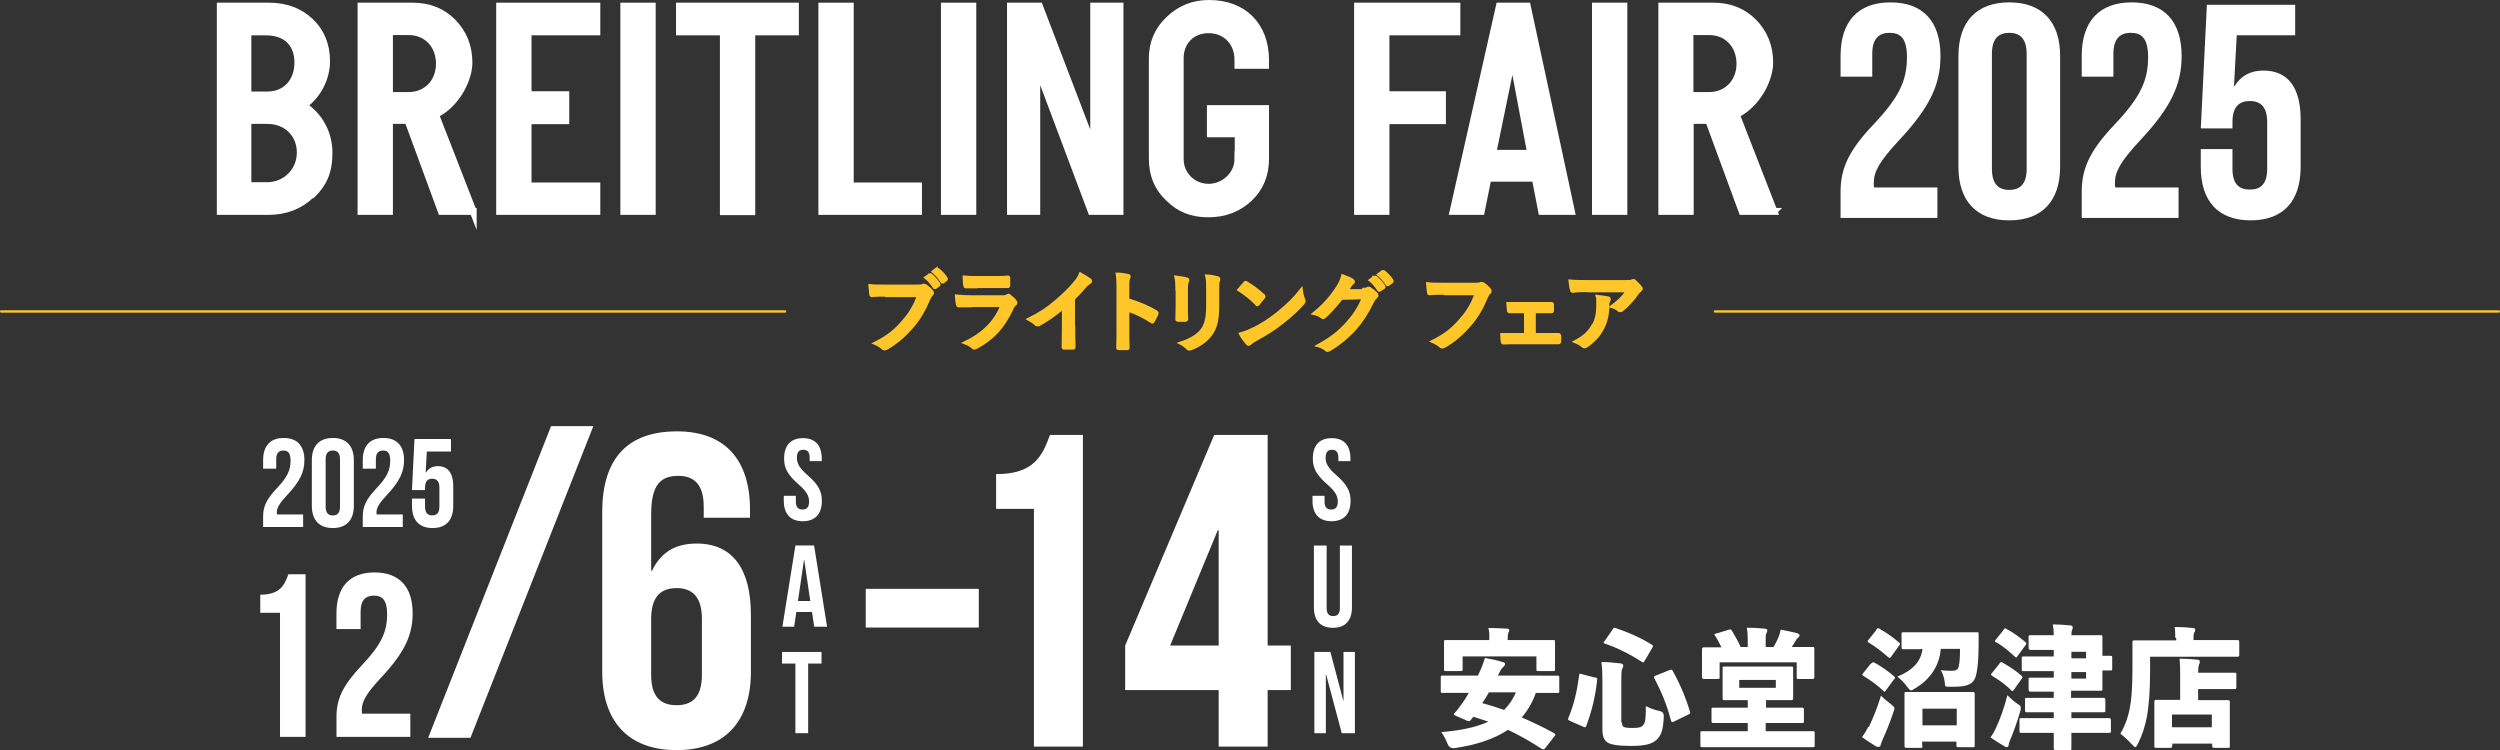
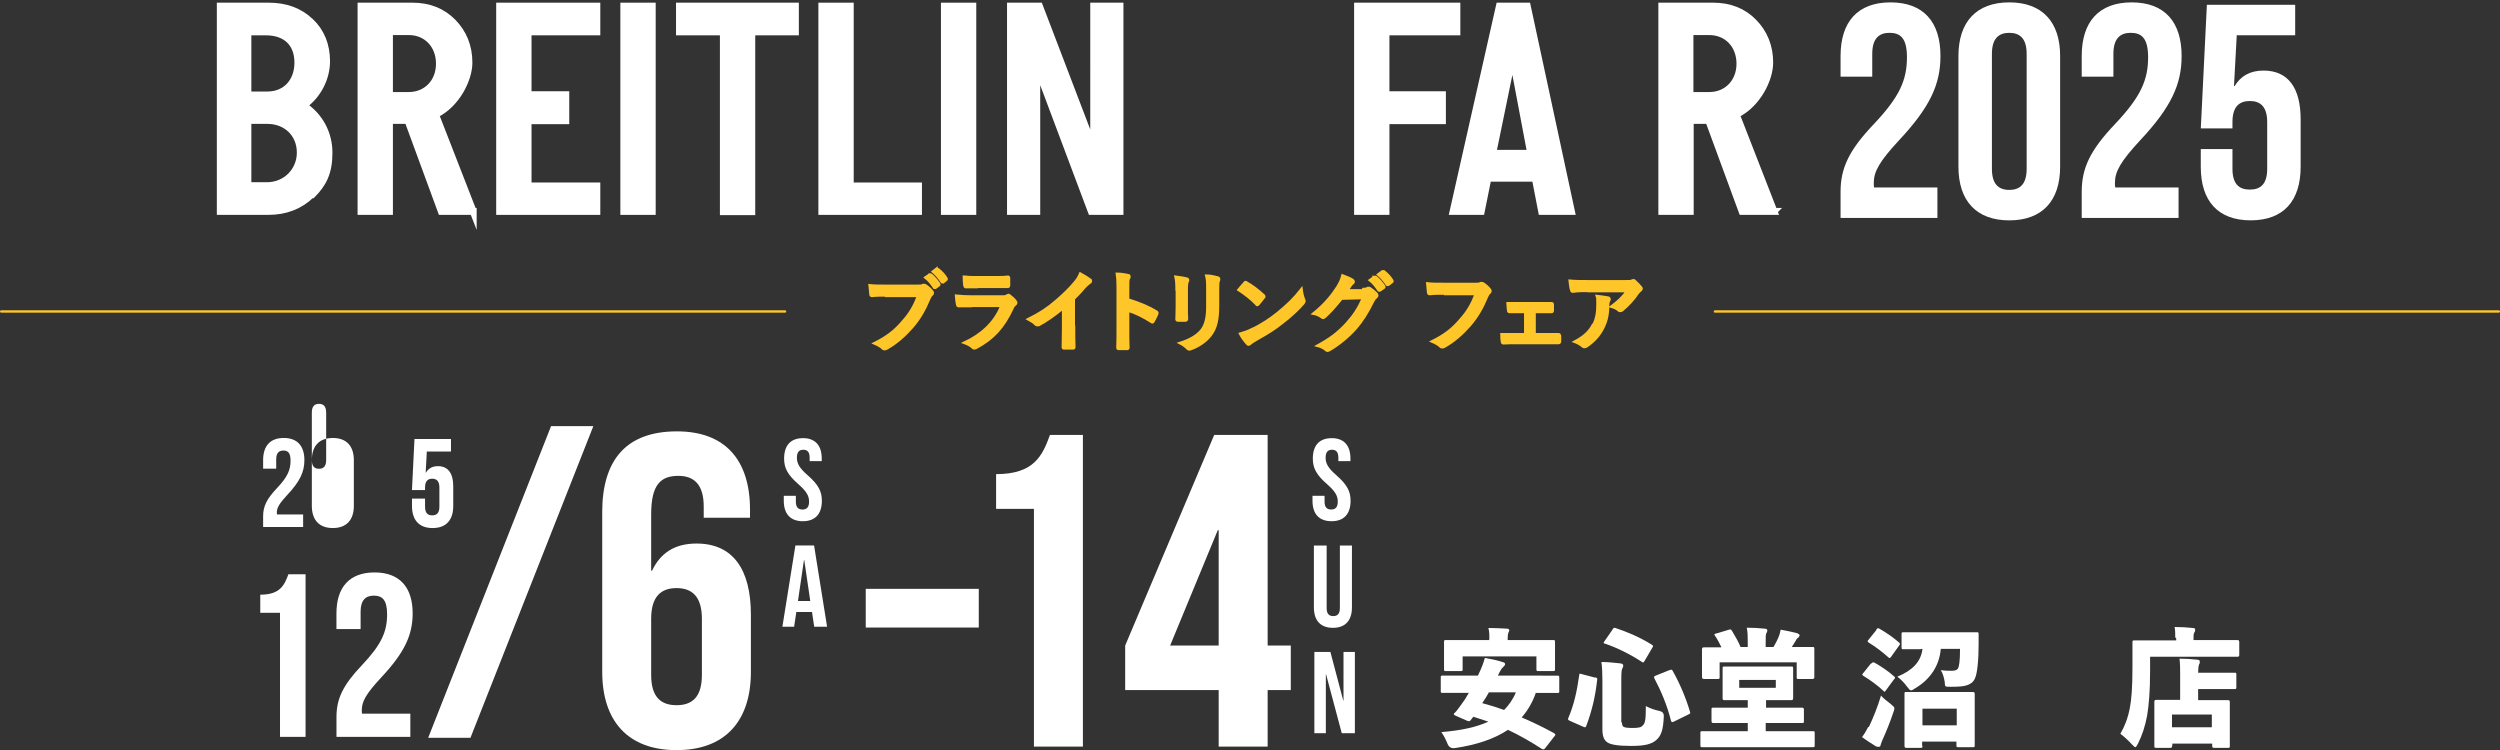
<svg xmlns="http://www.w3.org/2000/svg" id="_レイヤー_2" viewBox="0 0 934.25 280.33">
  <rect x="0" y="0" width="934.25" height="280.33" fill="#333333" stroke="none" />
  <defs>
    <style>.cls-1{fill:none;stroke-linecap:round;stroke-linejoin:round;}.cls-1,.cls-2{stroke:#ffc629;stroke-width:.9px;}.cls-3{stroke:#fff;stroke-width:2.6px;}.cls-3,.cls-2{stroke-miterlimit:10;}.cls-3,.cls-4{fill:#fff;}.cls-2{fill:#ffc629;}</style>
  </defs>
  <g id="_レイヤー_2-2">
    <path class="cls-4" d="M576.23,252.5h5.74c.61,0,.73,0,.73.73v5c0,.61,0,.73-.73.73h-8.06c-1.1,3.3-2.93,6.47-5.25,9.15,4.03,1.71,8.06,3.66,12.08,5.86.24.24.49.37.49.49s0,.37-.37.73l-3.42,4.39c-.37.49-.73.61-1.34.24-3.91-2.56-8.18-5-12.57-7.08-5.13,3.42-11.72,5.61-19.89,6.83-1.3.16-2.2-.37-2.69-1.59-.73-1.83-1.46-3.17-2.32-4.39,7.32-.61,13.06-1.83,17.58-3.91-1.83-.61-3.66-1.22-5.61-1.83-.37.49-.73.85-.98,1.22-.37.49-.61.61-1.46.24l-4.15-1.83c-.49-.24-.73-.37-.73-.61s.12-.24.37-.49c.85-.85,1.59-1.95,2.32-2.93,1.1-1.46,2.07-2.93,2.93-4.52h-9.76c-.61,0-.73,0-.73-.73v-5c0-.61,0-.73.73-.73h13.18c.12-.24.24-.49.37-.85.85-1.71,1.71-3.91,2.2-5.74,2.2.37,4.64.85,6.83,1.59.49.12.73.37.73.73s-.24.61-.61.98-.73.61-1.34,1.83c-.24.49-.49.85-.73,1.46h16.6-.12,0ZM556.58,238.95c0-1.71,0-2.93-.37-4.27,2.32,0,4.64.12,6.83.24.61,0,.98.24.98.61s-.24.61-.37.98c-.12.37-.24.85-.24,2.44v.24h16.97c.61,0,.73,0,.73.73v10.13c0,.61,0,.73-.73.73h-5.49c-.61,0-.73,0-.73-.73v-4.76h-27.58v4.76c0,.61,0,.73-.73.73h-5.49c-.61,0-.73,0-.73-.73v-10.13c0-.61,0-.73.73-.73h16.11v-.24h.12ZM556.34,258.85c-.73,1.34-1.59,2.69-2.44,3.91,2.81.73,5.49,1.59,8.18,2.56,1.83-1.83,3.42-4.15,4.39-6.59h-10.13v.12Z" />
    <path class="cls-4" d="M596.13,253.11c.73.24.85.37.73.98-.73,6.47-1.95,11.47-4.03,17.09-.24.61-.37.73-.98.49l-5.25-2.32c-.73-.37-.73-.49-.49-1.1,2.07-4.88,3.17-9.76,4.03-15.87,0-.73.24-.73.85-.49l5.13,1.34h0v-.12ZM606.14,270.08c0,.85.24,1.46.73,1.59.49.24,1.34.37,3.42.37s3.05-.24,3.66-.98c.85-.85,1.1-2.07,1.1-7.2,1.59.85,3.3,1.46,5.13,1.83,1.1.24,1.59.85,1.59,1.95-.24,5.25-.98,7.2-2.69,8.79-1.83,1.71-4.52,2.32-9.52,2.32s-7.69-.49-8.91-1.34c-1.34-.98-1.83-2.32-1.83-5.13v-18.06c0-3.17-.12-5-.37-6.83,2.2,0,4.64.24,6.83.49.98,0,1.34.49,1.34.85s-.12.73-.37,1.1c-.24.49-.37,1.34-.37,4.03v16.11h.24v.12ZM602.6,235.17c.49-.61.61-.61,1.1-.49,4.39,1.46,9.28,3.54,13.55,6.22.37.24.49.37.49.49s0,.24-.24.61l-2.93,5c-.37.61-.49.73-.98.37-4.27-2.81-9.4-5.37-13.79-6.83-.37,0-.49-.24-.49-.37s0-.24.24-.49l3.05-4.39h0v-.12ZM623.96,250.42c.73-.24.85-.24,1.1.24,2.69,4.76,5,10.25,6.47,15.26.24.73.12.73-.61,1.1l-5.49,2.69c-.61.24-.73.24-.98-.37-1.46-5.86-3.66-10.98-6.22-15.87-.24-.61-.12-.73.49-.98l5.13-2.07h.12Z" />
    <path class="cls-4" d="M659.84,264.46h13.67c.41,0,.61.24.61.73v4.27c0,.61,0,.73-.61.73h-13.67v3.05h17.58c.61,0,.73,0,.73.73v4.52c0,.61,0,.73-.73.73h-41.25c-.61,0-.73,0-.73-.73v-4.52c0-.61,0-.73.73-.73h16.97v-3.05h-12.94c-.41,0-.61-.24-.61-.73v-4.27c0-.61,0-.73.61-.73h12.94v-2.81h-8.79c-.41,0-.61-.2-.61-.61v-11.23c0-.61,0-.73.61-.73h25.02c.61,0,.73,0,.73.73v11.23c0,.41-.24.61-.73.61h-9.4v2.81h-.12,0ZM643.24,241.76c-.73-1.46-1.46-2.93-2.32-4.15-.37-.49-.37-.73.37-.85l4.88-1.46c.73-.24.73,0,1.1.49,1.1,1.83,2.44,4.15,3.17,5.98h2.69v-1.95c0-2.2,0-3.42-.37-5.25,2.32,0,4.52.12,6.83.37.61,0,.85.37.85.61,0,.49-.12.73-.37,1.1-.24.61-.24,1.22-.24,3.17v1.95h2.93c.73-1.22,1.34-2.44,1.83-3.54.37-.85.61-1.71.85-2.93,2.07.37,4.39.85,6.22,1.34.49.24.85.49.85.73s-.24.73-.61.98c-.37.24-.73.73-.85,1.1-.49.85-.98,1.59-1.46,2.32h7.69c.61,0,.73,0,.73.73v10.62c0,.41-.24.61-.73.61h-5.13c-.61,0-.73,0-.73-.61v-5.61h-28.8v5.49c0,.61,0,.73-.73.73h-5.13c-.49,0-.73-.24-.73-.73v-10.37c0-.49.24-.73.73-.73h6.71-.24v-.12ZM663.62,257.02v-2.93h-13.67v2.93h13.67Z" />
    <path class="cls-4" d="M699.38,247.86c.33-.33.69-.41,1.1-.24,2.56,1.46,5,3.05,7.32,5.13.24.24.37.37.37.49s0,.37-.37.61l-3.05,4.15c-.24.24-.37.49-.49.49s-.24,0-.49-.37c-2.2-2.07-4.76-3.91-7.32-5.49-.24-.24-.49-.24-.49-.49s0-.24.24-.49l2.93-3.66h.24v-.12ZM698.41,271.66c1.59-3.42,3.17-7.2,4.52-11.72.85.98,2.07,1.95,3.66,3.17.98.85,1.34,1.1,1.34,1.59s-.12.73-.37,1.46c-1.22,3.66-2.69,7.32-4.15,10.5-.24.61-.49,1.22-.61,1.71,0,.49-.37.73-.73.73s-.61,0-1.1-.24c-1.34-.85-3.17-1.95-5.13-3.42,1.1-1.46,1.59-2.44,2.32-3.78h.24,0ZM701.21,235.17c.49-.49.61-.49,1.1-.24,2.56,1.46,4.88,3.05,7.32,5.13.24.24.37.37.37.49s0,.37-.24.61l-3.05,4.27c-.24.24-.37.49-.49.49s-.24,0-.49-.24c-2.32-2.07-4.88-4.03-7.32-5.49-.24-.24-.49-.37-.49-.49s0-.24.24-.49l3.05-3.78h0v-.24h0ZM717.81,242.61h-6.47c-.61,0-.73,0-.73-.73v-4.88c0-.61,0-.73.73-.73h27.34c.61,0,.73,0,.73.73v3.66c0,5.98-.49,11.23-1.46,13.06-.73,1.46-1.95,2.07-3.17,2.44s-3.17.49-5.74.49-2.07,0-2.32-1.95c-.24-1.59-.85-3.42-1.46-4.27,1.71.24,3.17.24,4.15.24s1.83-.24,2.2-.73c.49-.73.85-2.69.85-7.45h-7.2c-.49,6.1-3.78,11.35-9.64,14.77-.73.49-1.1.73-1.46.73s-.73-.37-1.46-1.34c-1.1-1.59-2.56-2.93-3.66-3.78,5.61-2.32,8.79-5.49,9.4-10.37h-.61v.12ZM718.42,278.74c0,.61,0,.73-.61.73h-5.49c-.41,0-.61-.24-.61-.73v-19.41c0-.61,0-.73.61-.73h25.02c.41,0,.61.24.61.73v19.16c0,.61,0,.73-.61.73h-5.49c-.61,0-.73,0-.73-.73v-1.34h-12.82v1.59h.12ZM731.24,271.05v-6.22h-12.82v6.22h12.82Z" />
-     <path class="cls-4" d="M746.01,271.78c1.59-3.42,2.93-7.32,4.15-11.96,1.1,1.1,2.32,2.2,3.54,3.05,1.1.73,1.46.85,1.46,1.59s0,.85-.24,1.46c-1.1,3.91-2.44,7.57-3.78,10.74-.24.61-.49,1.22-.49,1.71s-.37.85-.73.85-.73-.24-1.1-.49c-1.34-.73-3.05-1.83-5-3.17,1.1-1.46,1.59-2.44,2.2-3.78h0ZM747.23,247.86c.49-.49.61-.61,1.1-.24,2.56,1.46,4.76,2.81,7.08,4.88.24.24.37.37.37.49s0,.37-.24.61l-2.93,4.15c-.24.24-.37.49-.49.49s-.37,0-.61-.37c-2.07-2.07-4.52-3.78-6.96-5.25-.24-.24-.49-.37-.49-.49s0-.37.24-.49l2.93-3.66h0v-.12ZM748.69,235.29c.49-.61.61-.61,1.1-.24,2.44,1.22,4.76,2.93,7.08,4.88.24.24.37.37.37.49s0,.37-.24.61l-3.05,4.15c-.24.37-.37.49-.49.49s-.24,0-.49-.24c-2.07-1.95-4.64-4.15-6.96-5.37-.24-.12-.49-.24-.49-.49s.12-.37.37-.61l2.93-3.66h-.12ZM774.08,260.8h12.08c.41,0,.61.24.61.73v3.91c0,.61,0,.73-.61.73h-12.08v2.2h14.16c.41,0,.61.24.61.73v4.03c0,.61,0,.73-.61.73h-14.16v5.74c0,.61,0,.73-.61.73h-5.37c-.41,0-.61-.24-.61-.73v-5.74h-12.08c-.61,0-.73,0-.73-.73v-4.03c0-.61,0-.73.73-.73h12.08v-2.2h-10.13c-.41,0-.61-.24-.61-.73v-3.91c0-.61,0-.73.61-.73h10.13v-2.32h-8.67c-.49,0-.73-.24-.73-.73v-3.78c0-.61,0-.73.73-.73h8.67v-2.44h-11.23c-.61,0-.73,0-.73-.73v-4.03c0-.61,0-.73.73-.73h11.23v-2.44h-8.67c-.49,0-.73-.24-.73-.73v-4.03c0-.61,0-.73.73-.73h8.67c0-1.71-.12-2.81-.37-4.03,2.32,0,4.27.12,6.59.37.61,0,.85.37.85.73s0,.73-.24.98c-.12.24-.24.73-.24,1.95h10.86c.61,0,.73,0,.73.73v6.96h2.93c.61,0,.73,0,.73.73v4.03c0,.61,0,.73-.73.73h-2.93v6.83c0,.61,0,.73-.73.73h-10.98v2.32h0v.37h.12ZM779.57,246.03v-2.44h-5.49v2.44h5.49ZM779.57,253.6v-2.44h-5.49v2.44h5.49Z" />
    <path class="cls-4" d="M812.89,238.22c0-1.46,0-2.69-.24-3.91,2.32,0,4.52.12,6.83.37.61,0,.85.24.85.61s0,.61-.24.98c-.24.24-.37.85-.37,1.83v1.1h16.48c.41,0,.61.24.61.73v4.88c0,.41-.2.61-.61.61h-32.71v5.49c0,7.57-.49,12.69-1.1,16.48-.73,3.91-1.83,7.32-3.42,10.5-.49.85-.73,1.34-.98,1.34s-.61-.37-1.22-.98c-1.46-1.59-3.17-3.17-4.39-4.03,1.59-2.69,2.81-5.86,3.54-9.64.61-3.17.98-7.57.98-15.13v-9.4c0-.61,0-.73.73-.73h15.62v-.85h0l-.37-.24h0ZM811.67,278.74c0,.61,0,.73-.73.73h-5.13c-.61,0-.73,0-.73-.73v-16.6c0-.41.24-.61.73-.61h8.91v-9.28c0-2.32,0-4.15-.24-6.1,2.32,0,4.27.12,6.59.37.61,0,.98.24.98.61,0,.61,0,.85-.24,1.1-.24.61-.37,1.71-.37,3.17h13.55c.61,0,.73,0,.73.61v4.76c0,.61,0,.73-.73.73h-13.55v4.15h11.23c.41,0,.61.2.61.61v16.48c0,.61,0,.73-.61.73h-5.37c-.41,0-.61-.24-.61-.73v-.85h-14.89v1.1h0v-.24h-.12ZM826.56,271.78v-4.76h-14.89v4.76h14.89Z" />
    <path class="cls-4" d="M105.9,168.37c-1.65,0-2.68.89-2.68,3.25v3.52h-4.89v-3.2c0-5.27,2.63-8.27,7.71-8.27s7.71,3.01,7.71,8.27c0,4.37-1.6,7.9-6.4,13.02-3.05,3.29-3.9,4.85-3.9,6.58,0,.24,0,.47.05.71h9.78v4.7h-14.95v-4.04c0-3.67,1.32-6.44,5.17-10.49,3.95-4.18,5.08-6.77,5.08-10.29,0-2.96-1.03-3.76-2.68-3.76Z" />
-     <path class="cls-4" d="M116.53,171.94c0-5.27,2.77-8.27,7.85-8.27s7.85,3.01,7.85,8.27v17.11c0,5.27-2.77,8.28-7.85,8.28s-7.85-3.01-7.85-8.28v-17.11ZM121.7,189.38c0,2.35,1.03,3.24,2.68,3.24s2.68-.89,2.68-3.24v-17.77c0-2.35-1.03-3.25-2.68-3.25s-2.68.89-2.68,3.25v17.77Z" />
-     <path class="cls-4" d="M143.14,168.37c-1.65,0-2.68.89-2.68,3.25v3.52h-4.89v-3.2c0-5.27,2.63-8.27,7.71-8.27s7.71,3.01,7.71,8.27c0,4.37-1.6,7.9-6.4,13.02-3.05,3.29-3.9,4.85-3.9,6.58,0,.24,0,.47.05.71h9.78v4.7h-14.95v-4.04c0-3.67,1.32-6.44,5.17-10.49,3.95-4.18,5.08-6.77,5.08-10.29,0-2.96-1.03-3.76-2.68-3.76Z" />
+     <path class="cls-4" d="M116.53,171.94c0-5.27,2.77-8.27,7.85-8.27s7.85,3.01,7.85,8.27v17.11c0,5.27-2.77,8.28-7.85,8.28s-7.85-3.01-7.85-8.28v-17.11Zc0,2.35,1.03,3.24,2.68,3.24s2.68-.89,2.68-3.24v-17.77c0-2.35-1.03-3.25-2.68-3.25s-2.68.89-2.68,3.25v17.77Z" />
    <path class="cls-4" d="M158.84,186.33v3.06c0,2.35,1.03,3.2,2.68,3.2s2.68-.85,2.68-3.2v-7.24c0-2.35-1.03-3.25-2.68-3.25s-2.68.89-2.68,3.25v.99h-4.89l.94-19.09h13.64v4.7h-9.03l-.42,7.85h.1c.94-1.55,2.4-2.4,4.46-2.4,3.81,0,5.74,2.68,5.74,7.52v7.33c0,5.27-2.63,8.28-7.71,8.28s-7.71-3.01-7.71-8.28v-2.73h4.89Z" />
    <path class="cls-4" d="M97.27,222.24c7.38,0,9.03-3.56,10.5-7.64h6.42v60.76h-9.55v-46.35h-7.38v-6.77Z" />
    <path class="cls-4" d="M139.71,222.59c-3.04,0-4.95,1.65-4.95,5.99v6.51h-9.03v-5.9c0-9.72,4.86-15.27,14.24-15.27s14.24,5.56,14.24,15.27c0,8.07-2.95,14.59-11.81,24.05-5.64,6.07-7.2,8.94-7.2,12.15,0,.43,0,.87.09,1.3h18.05v8.68h-27.6v-7.47c0-6.77,2.43-11.89,9.55-19.36,7.29-7.72,9.37-12.5,9.37-19.01,0-5.47-1.91-6.94-4.95-6.94Z" />
    <path class="cls-4" d="M205.93,159.25h15.8l-45.92,116.46h-15.8l45.92-116.46Z" />
    <path class="cls-4" d="M225.04,191.48c0-19.63,8.98-30.28,27.95-30.28,17.97,0,27.29,10.65,27.29,29.28v2.99h-17.3v-4.16c0-8.32-3.66-11.48-9.49-11.48-6.49,0-10.15,3.16-10.15,14.31v21.13h.33c3.16-6.66,8.48-10.15,16.64-10.15,13.48,0,20.3,9.48,20.3,26.62v21.3c0,18.63-9.81,29.28-27.78,29.28s-27.78-10.65-27.78-29.28v-59.56ZM243.34,231.25v20.96c0,8.32,3.66,11.32,9.48,11.32s9.48-2.99,9.48-11.32v-20.96c0-8.32-3.66-11.48-9.48-11.48s-9.48,3.16-9.48,11.48Z" />
    <path class="cls-4" d="M372.24,177.18c14.14,0,17.3-6.82,20.13-14.64h12.31v116.46h-18.3v-88.84h-14.14v-12.98Z" />
    <path class="cls-4" d="M420.48,241.23l33.27-78.7h19.97v78.7h8.65v16.64h-8.65v21.13h-18.3v-21.13h-34.94v-16.64ZM455.42,241.23v-43.09h-.34l-17.8,43.09h18.14Z" />
    <path class="cls-4" d="M300.06,163.73c4.64,0,7.02,2.78,7.02,7.63v.96h-4.51v-1.26c0-2.17-.87-2.99-2.38-2.99s-2.39.82-2.39,2.99.95,3.86,4.08,6.59c3.99,3.51,5.25,6.03,5.25,9.5,0,4.86-2.43,7.63-7.11,7.63s-7.12-2.78-7.12-7.63v-1.86h4.51v2.17c0,2.17.95,2.95,2.47,2.95s2.47-.78,2.47-2.95-.95-3.86-4.08-6.59c-3.99-3.51-5.25-6.03-5.25-9.5,0-4.86,2.39-7.63,7.03-7.63Z" />
    <path class="cls-4" d="M309.08,234.21h-4.81l-.82-5.51h-5.86l-.83,5.51h-4.38l4.86-30.36h6.98l4.86,30.36ZM298.2,224.59h4.6l-2.26-15.36h-.09l-2.25,15.36Z" />
-     <path class="cls-4" d="M292.25,243.63h14.75v4.34h-4.99v26.02h-4.77v-26.02h-4.99v-4.34Z" />
    <path class="cls-4" d="M497.64,163.73c4.64,0,7.02,2.78,7.02,7.63v.96h-4.51v-1.26c0-2.17-.87-2.99-2.38-2.99s-2.39.82-2.39,2.99.95,3.86,4.08,6.59c3.99,3.51,5.25,6.03,5.25,9.5,0,4.86-2.43,7.63-7.11,7.63s-7.12-2.78-7.12-7.63v-1.86h4.51v2.17c0,2.17.95,2.95,2.47,2.95s2.47-.78,2.47-2.95-.95-3.86-4.08-6.59c-3.99-3.51-5.25-6.03-5.25-9.5,0-4.86,2.39-7.63,7.03-7.63Z" />
    <path class="cls-4" d="M495.77,203.86v23.42c0,2.17.95,2.95,2.47,2.95s2.47-.78,2.47-2.95v-23.42h4.51v23.12c0,4.86-2.43,7.64-7.11,7.64s-7.11-2.78-7.11-7.64v-23.12h4.77Z" />
    <path class="cls-4" d="M495.55,252.01h-.08v21.99h-4.29v-30.36h5.99l4.81,18.17h.09v-18.17h4.25v30.36h-4.9l-5.86-21.99Z" />
    <path class="cls-4" d="M323.53,220.05h42.24v14.46h-42.24v-14.46Z" />
    <path class="cls-2" d="M331.28,110.4c-2.1,0-4,0-5.4.2-.4,0-.6-.2-.6-.7-.1-.7-.2-2.4-.3-3.3,1.5.2,3.2.2,6.3.2h11.8c1,0,1.4,0,1.8-.3h.5c.2,0,.4,0,.6.2.9.6,1.8,1.4,2.4,2.2.2.2.2.4.2.6,0,.3-.2.6-.5.8-.3.3-.5.6-.8,1.3-1.6,3.9-3.6,7.5-6.4,10.7-2.8,3.2-6,6-9.4,7.9-.3.2-.6.3-.9.3s-.6-.1-.8-.4c-.8-.7-1.9-1.3-3.1-1.8,4.8-2.4,7.8-4.7,10.8-8.3,2.6-2.9,4.2-5.7,5.6-9.4h-11.9v-.2h.1ZM347.38,102.6h.5c1,.8,2.2,2.1,3.1,3.5.1.2.1.4-.1.5l-1.2.9c-.2.2-.4,0-.6,0-1-1.5-2-2.8-3.3-3.8l1.6-1.1h0ZM350.08,100.6h.5c1.2.9,2.4,2.2,3.1,3.4.1.2.2.4-.1.6l-1.1.9h-.3s-.2,0-.3-.2c-.9-1.4-2-2.7-3.3-3.8l1.4-1.1h0v.2h.1Z" />
    <path class="cls-2" d="M363.18,114.4h-5c-.3,0-.4-.2-.5-.6-.2-.8-.3-2.1-.4-3.3,1.9.2,3.9.3,6.1.3h11.3c.6,0,1.2,0,1.7-.4.2,0,.3-.2.4-.2s.3,0,.5.2c.8.6,1.7,1.4,2.2,2.1.2.2.3.5.3.7s-.1.4-.4.6c-.5.4-.8.8-1.1,1.6-3.3,7-7.1,11.2-13.5,14.6-.3.1-.5.2-.7.2s-.5-.1-.7-.4c-.9-.8-2-1.3-3.1-1.7,6.1-2.8,11.5-7.4,13.9-13.8h-11.2.2v.1ZM365.38,107.3h-4.5c-.3,0-.4-.2-.5-.7-.1-.7-.2-2.2-.2-3.2,2,.2,3,.2,5.4.2h5.9c2.1,0,3.9,0,5.2-.2.3,0,.4.2.4.5v2.6c0,.6-.1.7-.6.7h-11.2.1v.1Z" />
    <path class="cls-2" d="M401.38,122.7c0,2.3,0,4.2.1,6.9,0,.4-.1.6-.5.6h-3.3c-.4,0-.5-.1-.5-.5,0-2.4.1-4.5.1-6.8v-7.7c-2.9,2.4-6.4,4.9-9.1,6.3h-.5c-.3,0-.5,0-.7-.3-.8-.8-1.9-1.4-2.8-1.9,4.6-2.3,7.4-4.2,10.4-6.8,2.6-2.2,5-4.5,7-6.9,1.1-1.3,1.5-2,2.1-3.4,1.5.8,2.9,1.7,3.7,2.3.2,0,.3.3.3.5,0,.3-.2.6-.5.7-.6.4-1.1.8-2,1.8-1.3,1.6-2.5,2.8-3.9,4.2v10.9h0l.1.1Z" />
    <path class="cls-2" d="M421.58,111.9c4,1.3,7.2,2.5,10.5,4.5.4.2.5.4.4.8-.4,1.1-1,2.1-1.4,2.9-.1.2-.3.4-.4.4s-.2,0-.4-.2c-3-1.9-6-3.4-8.7-4.2v7.3c0,2.2,0,4.1.1,6.5,0,.4-.1.5-.6.5h-2.9c-.5,0-.6-.1-.6-.5.1-2.4.1-4.4.1-6.5v-16.2c0-2.5-.1-3.6-.3-4.9,1.5,0,3.2.3,4.1.5.5,0,.6.3.6.6s-.1.5-.3.8c-.2.4-.2,1.3-.2,3.1v4.7h0v-.1Z" />
    <path class="cls-2" d="M439.68,108.2c0-2.3-.1-3.5-.4-4.8,1.4.2,3.1.4,4.1.7.4,0,.6.3.6.5s0,.3-.1.5c-.3.6-.4,1.4-.4,3.1v6.7c0,1.7,0,3,.1,4.2,0,.5-.2.7-.7.7h-2.6c-.5,0-.7-.2-.6-.6,0-1.2.1-3.1.1-4.5v-6.5h-.1ZM455.18,114.4c0,4.9-.7,8.2-2.7,10.8-1.6,2.2-4.5,4.2-7.3,5.2-.3.1-.5.2-.7.2-.3,0-.5-.1-.8-.4-.8-.8-1.6-1.4-2.8-2,3.5-1.1,6.3-2.6,8.1-4.8,1.5-1.9,2.2-4.6,2.2-8.8v-6.2c0-2.8,0-3.9-.4-5.4,1.6,0,3.2.4,4.3.7.3,0,.5.3.5.6s0,.4-.1.5c-.3.7-.3,1.6-.3,3.6v6.1h0v-.1Z" />
    <path class="cls-2" d="M464.98,105.7c.1-.2.3-.3.5-.3s.3,0,.4.2c1.7.9,4.4,2.9,6.3,4.7.2.2.3.3.3.5s0,.3-.2.4c-.5.7-1.6,2-2,2.5-.2.2-.3.3-.4.3s-.3,0-.4-.3c-2-2.1-4.4-3.9-6.7-5.4.7-.9,1.7-1.9,2.3-2.6h-.1ZM467.88,123.1c4-2.1,6.2-3.5,9.5-6.1,4-3.3,6.2-5.4,9-9,.2,1.7.5,2.8.9,3.9.1.2.2.4.2.6,0,.3-.2.6-.5,1-1.8,2.1-4.6,4.7-7.6,7-2.7,2.2-5.5,4-10,6.5-1.5.9-1.9,1.2-2.2,1.5-.2.2-.4.3-.6.3s-.4-.1-.6-.4c-.8-.9-1.9-2.3-2.6-3.7,1.7-.5,2.7-.8,4.5-1.7h0v.1Z" />
    <path class="cls-2" d="M509.58,108c.9,0,1.3-.2,1.6-.4h.4c.1,0,.3,0,.5.2.8.5,1.6,1.2,2.2,1.8.3.3.4.5.4.8s-.2.5-.4.7c-.5.4-.8.8-1.1,1.4-2.2,4.5-4.3,7.7-6.5,10.2-2.8,3.2-6.8,6.4-10,8.2-.2.1-.4.2-.5.2-.3,0-.5-.1-.8-.4-.8-.7-1.9-1.2-3.1-1.5,5.1-2.8,7.8-4.9,11-8.4,2.6-2.9,4.1-5.1,6.1-9.4l-8,.2c-2.7,3.3-4.4,5.2-6.2,6.8-.2.2-.5.4-.7.4s-.3,0-.5-.2c-.8-.6-2-1.2-3.2-1.4,4.3-3.5,6.8-6.6,8.9-9.8,1.1-1.8,1.6-2.9,2-4.5,1.9.7,3.1,1.2,3.9,1.8.2.2.3.4.3.6s-.1.4-.4.6-.6.6-.8.9c-.4.6-.7,1.1-1.1,1.7h5.9v-.4h.1v-.1ZM513.68,103.5h.5c1,.8,2.2,2.1,3.1,3.5.1.2.1.4-.1.5l-1.4,1c-.2.2-.4,0-.6,0-1-1.5-2-2.8-3.3-3.8l1.7-1.2h.1ZM516.68,101.4h.5c1.2.9,2.4,2.2,3.1,3.4.1.2.2.4-.1.6l-1.3,1c-.3.2-.4,0-.6,0-.9-1.4-2-2.7-3.3-3.8l1.6-1.2h.1Z" />
    <path class="cls-2" d="M539.78,109.7c-2.1,0-4,0-5.5.2-.4,0-.6-.2-.6-.7-.1-.7-.2-2.4-.3-3.3,1.5.2,3.2.2,6.3.2h11.8c1,0,1.4,0,1.8-.3h.5c.2,0,.4,0,.6.2.9.6,1.8,1.4,2.4,2.2.2.2.2.4.2.6,0,.3-.2.6-.5.8-.3.3-.5.6-.8,1.3-1.6,3.9-3.6,7.5-6.4,10.7s-6,6-9.4,7.9c-.3.2-.6.3-.9.3s-.6-.1-.8-.4c-.8-.7-1.9-1.3-3.1-1.8,4.8-2.4,7.8-4.7,10.8-8.3,2.6-2.9,4.2-5.7,5.6-9.4h-11.9.2v-.2h0Z" />
    <path class="cls-2" d="M573.68,124.9h8.8c.3,0,.4.2.5.6v2.1c0,.4-.2.6-.6.6h-15.6c-2,0-3.5,0-4.9.1-.4,0-.6-.2-.6-.7-.1-.5-.2-1.3-.2-2.7h8.9v-8.3h-5.9c-.3,0-.5-.2-.5-.7-.1-.6-.1-1.4-.2-2.6h16.4c.4,0,.5.2.5.6v2.1c0,.5-.2.7-.7.6h-6.1v8.3h.2Z" />
    <path class="cls-2" d="M593.58,108.7c-1.9,0-3.9,0-5.8.3-.4,0-.5-.2-.6-.5-.3-.9-.5-2.6-.6-3.6,2.2.2,4.1.2,6.7.2h14.2c1.4,0,2,0,2.3-.2.2,0,.5-.2.6-.2.3,0,.5.2.8.5.7.6,1.3,1.3,2,2.1.2.2.3.4.3.6s-.2.5-.5.7c-.4.3-.6.6-.9.9-1.5,2.3-3.6,4.6-5.8,6.4-.2.2-.4.3-.7.3s-.6,0-.8-.3c-.8-.7-1.7-1-2.7-1.3,2.6-2,4.2-3.4,5.9-5.8h-14.4v-.1ZM595.38,121.5c1.2-2.3,1.6-4.6,1.6-7.8s0-2-.3-3.1c1.6.2,3.3.4,4.2.6.4,0,.6.3.6.6s0,.4-.2.6c-.2.5-.3.8-.3,1.3,0,3.2-.4,6.1-2,9.1-1.3,2.5-3.3,4.8-6,6.6-.3.2-.6.3-.9.3s-.5-.1-.7-.3c-.8-.7-1.7-1.2-3-1.7,3.6-1.9,5.5-3.7,6.9-6.3h.1v.1Z" />
    <line class="cls-1" x1=".45" y1="116.4" x2="293.38" y2="116.4" />
    <line class="cls-1" x1="640.87" y1="116.4" x2="933.8" y2="116.4" />
    <path class="cls-3" d="M116.43,72.7c-4.3,4.2-9.7,6.3-16.2,6.3h-17.9V2.3h18.1c6.3,0,11.5,1.9,15.6,5.8,4,3.8,6,8.8,6,14.8s-3,12.5-8.6,16.5c6,4,9.5,10.4,9.5,17.7s-2.1,11.5-6.3,15.7h-.2v-.1ZM92.63,11.9v23.6h7.3c6.8,0,11.4-4.9,11.4-12.1s-4.4-11.5-12-11.5h-6.8.1ZM92.63,45v24.4h7.1c7.1,0,12.5-5.5,12.5-12.4s-5.1-12-12.3-12c0,0-7.3,0-7.3,0Z" />
    <path class="cls-3" d="M176.83,79h-11.9l-12.5-34h-6.9v34h-10.6V2.3h19.2c6.1,0,11.2,2,15.1,6,3.9,4,6,9,6,15.1s-4.5,15.5-12.5,19.4l14.1,36.2h0ZM145.53,11.9v23.8h7.2c6.7,0,11.5-5,11.5-11.9s-4.7-12-11.5-12h-7.2v.1Z" />
    <path class="cls-3" d="M223.03,69.4v9.6h-36.3V2.3h36.3v9.6h-25.7v23.5h14.1v9.7h-14.1v24.4h25.7v-.1Z" />
    <path class="cls-3" d="M243.73,2.3v76.7h-10.6V2.3h10.6Z" />
    <path class="cls-3" d="M280.93,11.9v67.2h-10.6V11.9h-16.4V2.3h43.3v9.6h-16.4.1Z" />
    <path class="cls-3" d="M343.23,69.4v9.6h-36.1V2.3h10.6v67.2h25.5v-.1Z" />
    <path class="cls-3" d="M363.53,2.3v76.7h-10.6V2.3h10.6Z" />
    <path class="cls-3" d="M418.53,2.3v76.7h-10.7l-20.2-53.8h-.2v53.8h-9.8V2.3h10.8l20.1,52.6h.2V2.3h9.8Z" />
-     <path class="cls-3" d="M462.73,59.6v-9.6h-10.4v-9.4h20.6v18.7c0,6-2,10.9-6.1,14.8-4.1,3.8-9.1,5.8-15.3,5.8s-10.8-1.9-14.8-5.9c-4.1-3.8-6.1-8.7-6.1-14.7V21.9c0-5.8,2-10.6,6.2-14.6s9.1-6,15-6c12.8,0,21.1,8.2,21.1,21.2v1.9h-10.3v-2c0-6.7-4.6-11.3-11-11.3s-10.6,4.6-10.6,10.6v37.8c0,5.8,4.7,10.5,10.6,10.5s11-4.8,11-10.5h0l.1.1Z" />
    <path class="cls-3" d="M517.93,45v34h-10.6V2.3h37.1v9.6h-26.5v23.5h21.1v9.7h-21.1v-.1Z" />
    <path class="cls-3" d="M570.73,2.3l16.5,76.7h-11.1l-2.4-12.4h-17.7l-2.5,12.4h-10.5l17.3-76.7h10.4ZM557.83,57.3h14.2l-6.7-35.5h-.2l-7.3,35.5Z" />
-     <path class="cls-3" d="M606.83,2.3v76.7h-10.6V2.3h10.6Z" />
    <path class="cls-3" d="M662.83,79h-11.8l-12.5-34h-6.9v34h-10.6V2.3h19.2c6.1,0,11.2,2,15.1,6,3.9,4,6,9,6,15.1s-4.5,15.5-12.5,19.4l14.1,36.2h-.1ZM631.53,11.9v23.8h7.2c6.7,0,11.5-5,11.5-11.9s-4.7-12-11.5-12h-7.2v.1Z" />
    <path class="cls-4" d="M706.15,12.26c-3.98,0-6.49,2.16-6.49,7.85v8.53h-11.84v-7.73c0-12.74,6.38-20.02,18.67-20.02s18.66,7.28,18.66,20.02c0,10.58-3.87,19.11-15.48,31.51-7.39,7.97-9.44,11.73-9.44,15.93,0,.57,0,1.14.11,1.71h23.67v11.38h-36.19v-9.79c0-8.87,3.19-15.59,12.52-25.37,9.55-10.12,12.29-16.38,12.29-24.91,0-7.17-2.5-9.1-6.49-9.1Z" />
    <path class="cls-4" d="M731.87,20.91c0-12.74,6.71-20.02,19-20.02s19,7.28,19,20.02v41.41c0,12.75-6.71,20.03-19,20.03s-19-7.28-19-20.03V20.91ZM744.38,63.12c0,5.68,2.5,7.85,6.49,7.85s6.49-2.16,6.49-7.85V20.12c0-5.69-2.5-7.85-6.49-7.85s-6.49,2.16-6.49,7.85v43.01Z" />
    <path class="cls-4" d="M796.27,12.26c-3.98,0-6.49,2.16-6.49,7.85v8.53h-11.84v-7.73c0-12.74,6.38-20.02,18.67-20.02s18.66,7.28,18.66,20.02c0,10.58-3.87,19.11-15.48,31.51-7.39,7.97-9.44,11.73-9.44,15.93,0,.57,0,1.14.11,1.71h23.67v11.38h-36.19v-9.79c0-8.87,3.19-15.59,12.52-25.37,9.55-10.12,12.29-16.38,12.29-24.91,0-7.17-2.5-9.1-6.49-9.1Z" />
    <path class="cls-4" d="M834.27,55.72v7.4c0,5.68,2.5,7.73,6.49,7.73s6.49-2.05,6.49-7.73v-17.52c0-5.69-2.5-7.85-6.49-7.85s-6.49,2.16-6.49,7.85v2.38h-11.83l2.27-46.19h33v11.38h-21.84l-1.03,19h.23c2.27-3.76,5.8-5.8,10.8-5.8,9.22,0,13.88,6.49,13.88,18.2v17.74c0,12.75-6.37,20.03-18.66,20.03s-18.66-7.28-18.66-20.03v-6.6h11.83Z" />
  </g>
</svg>